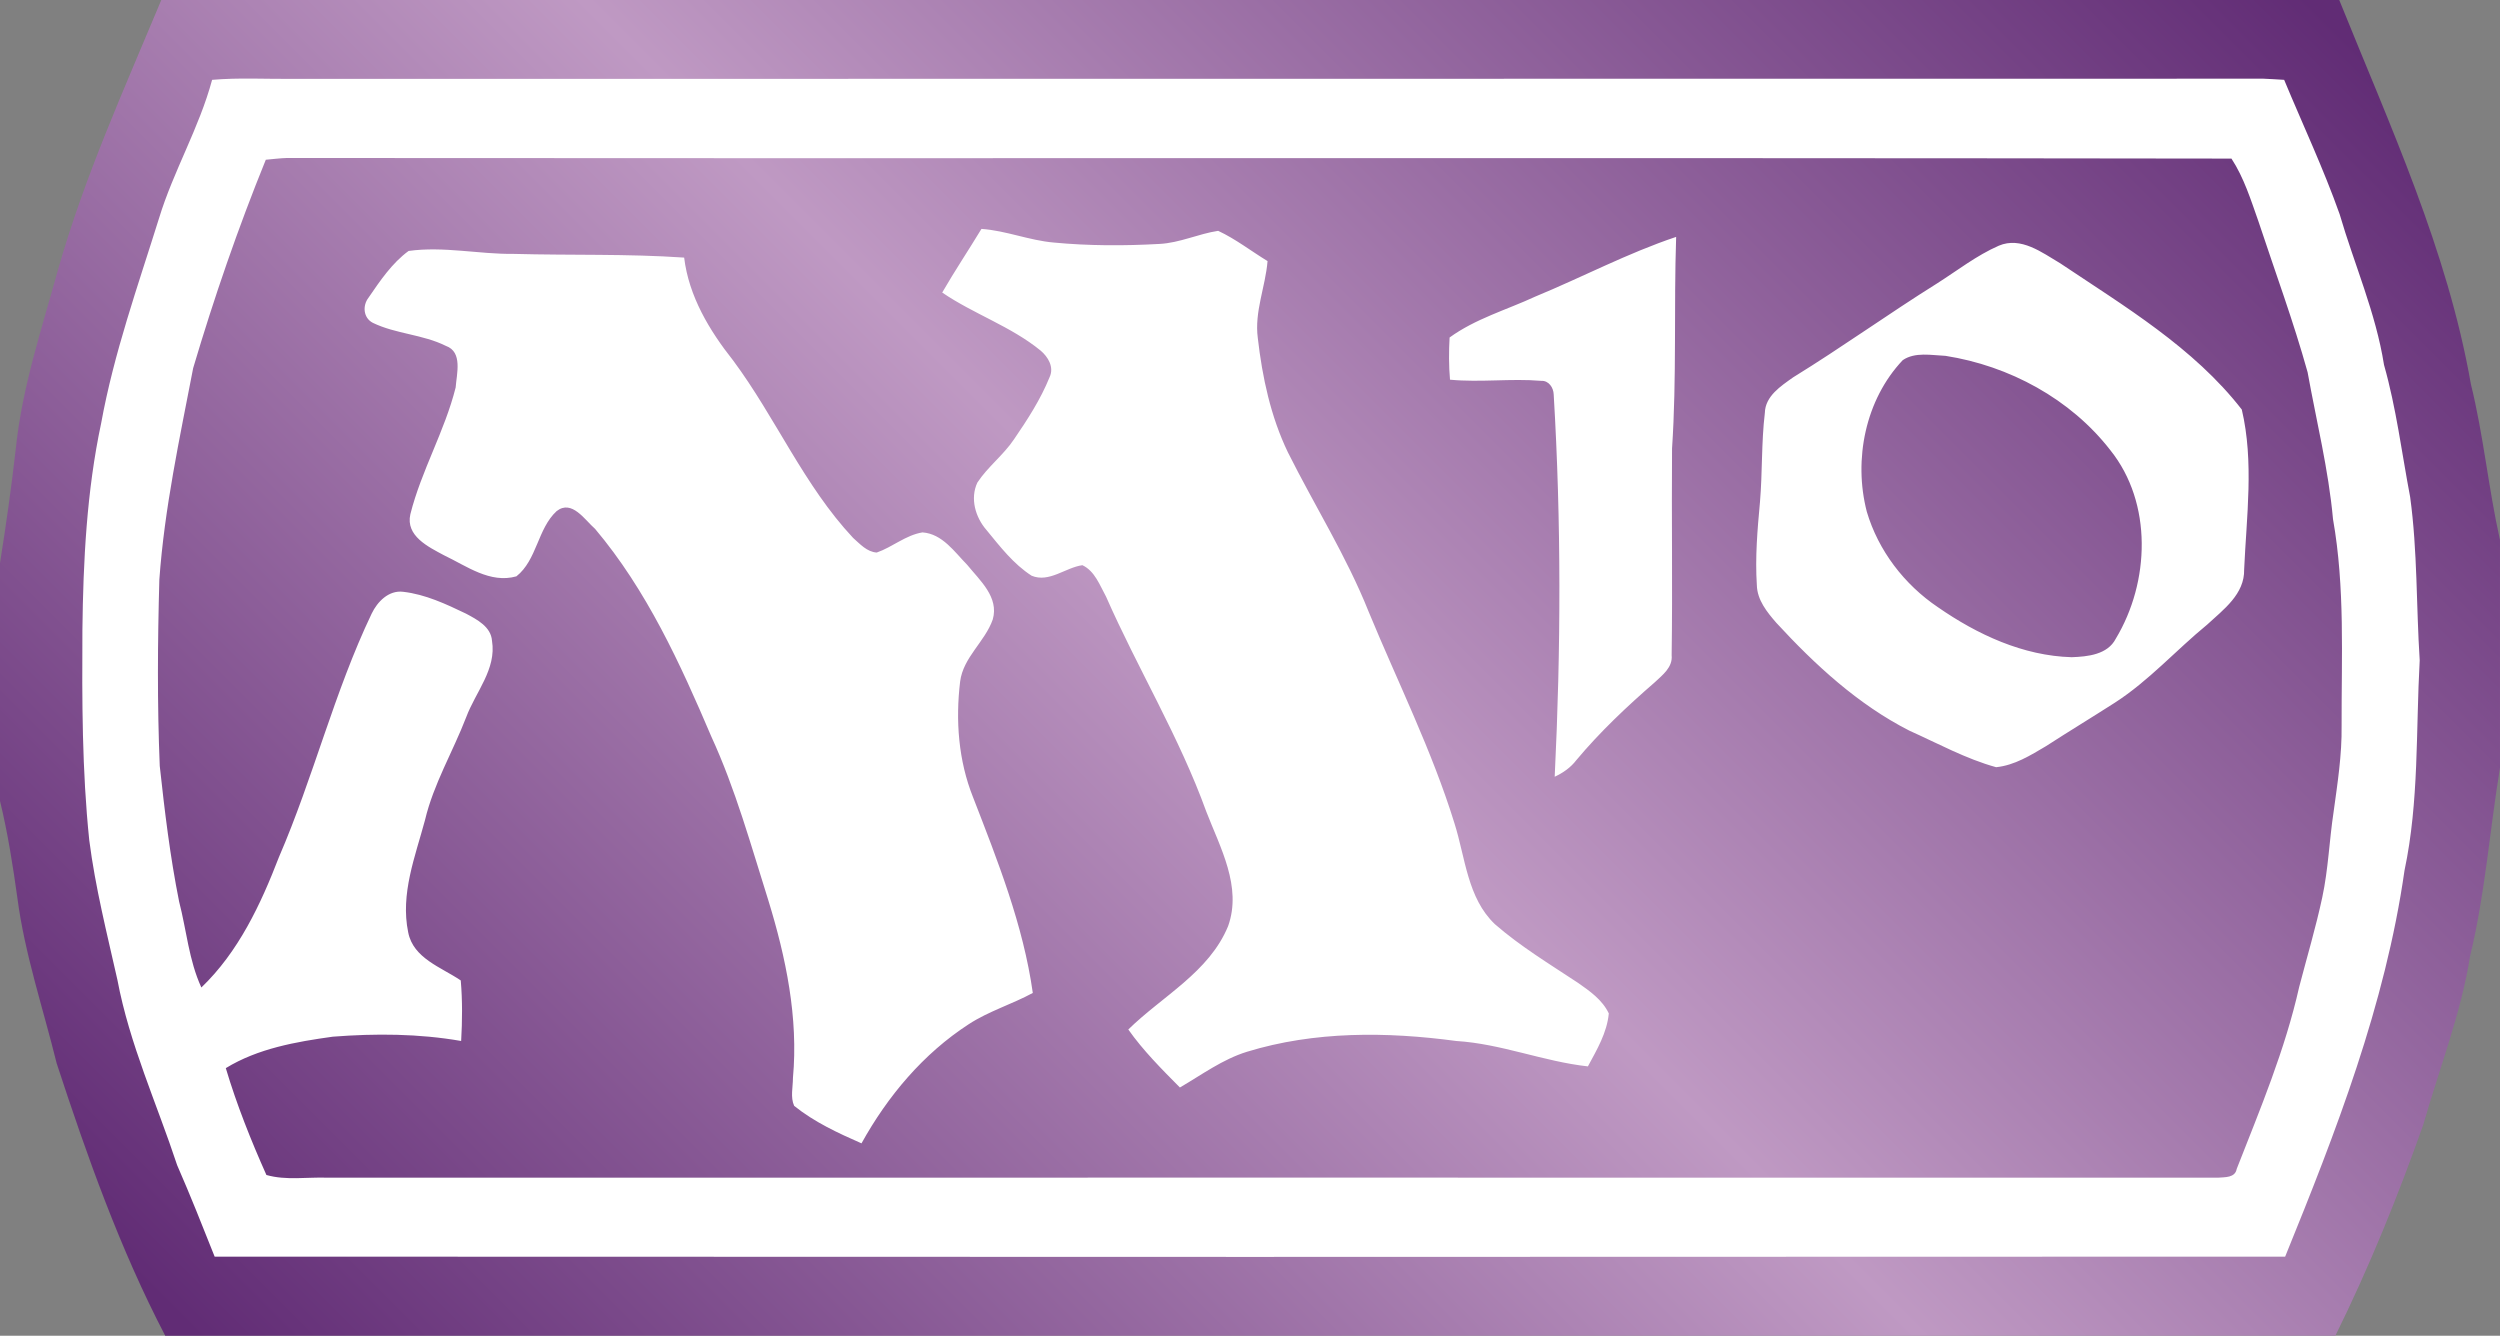
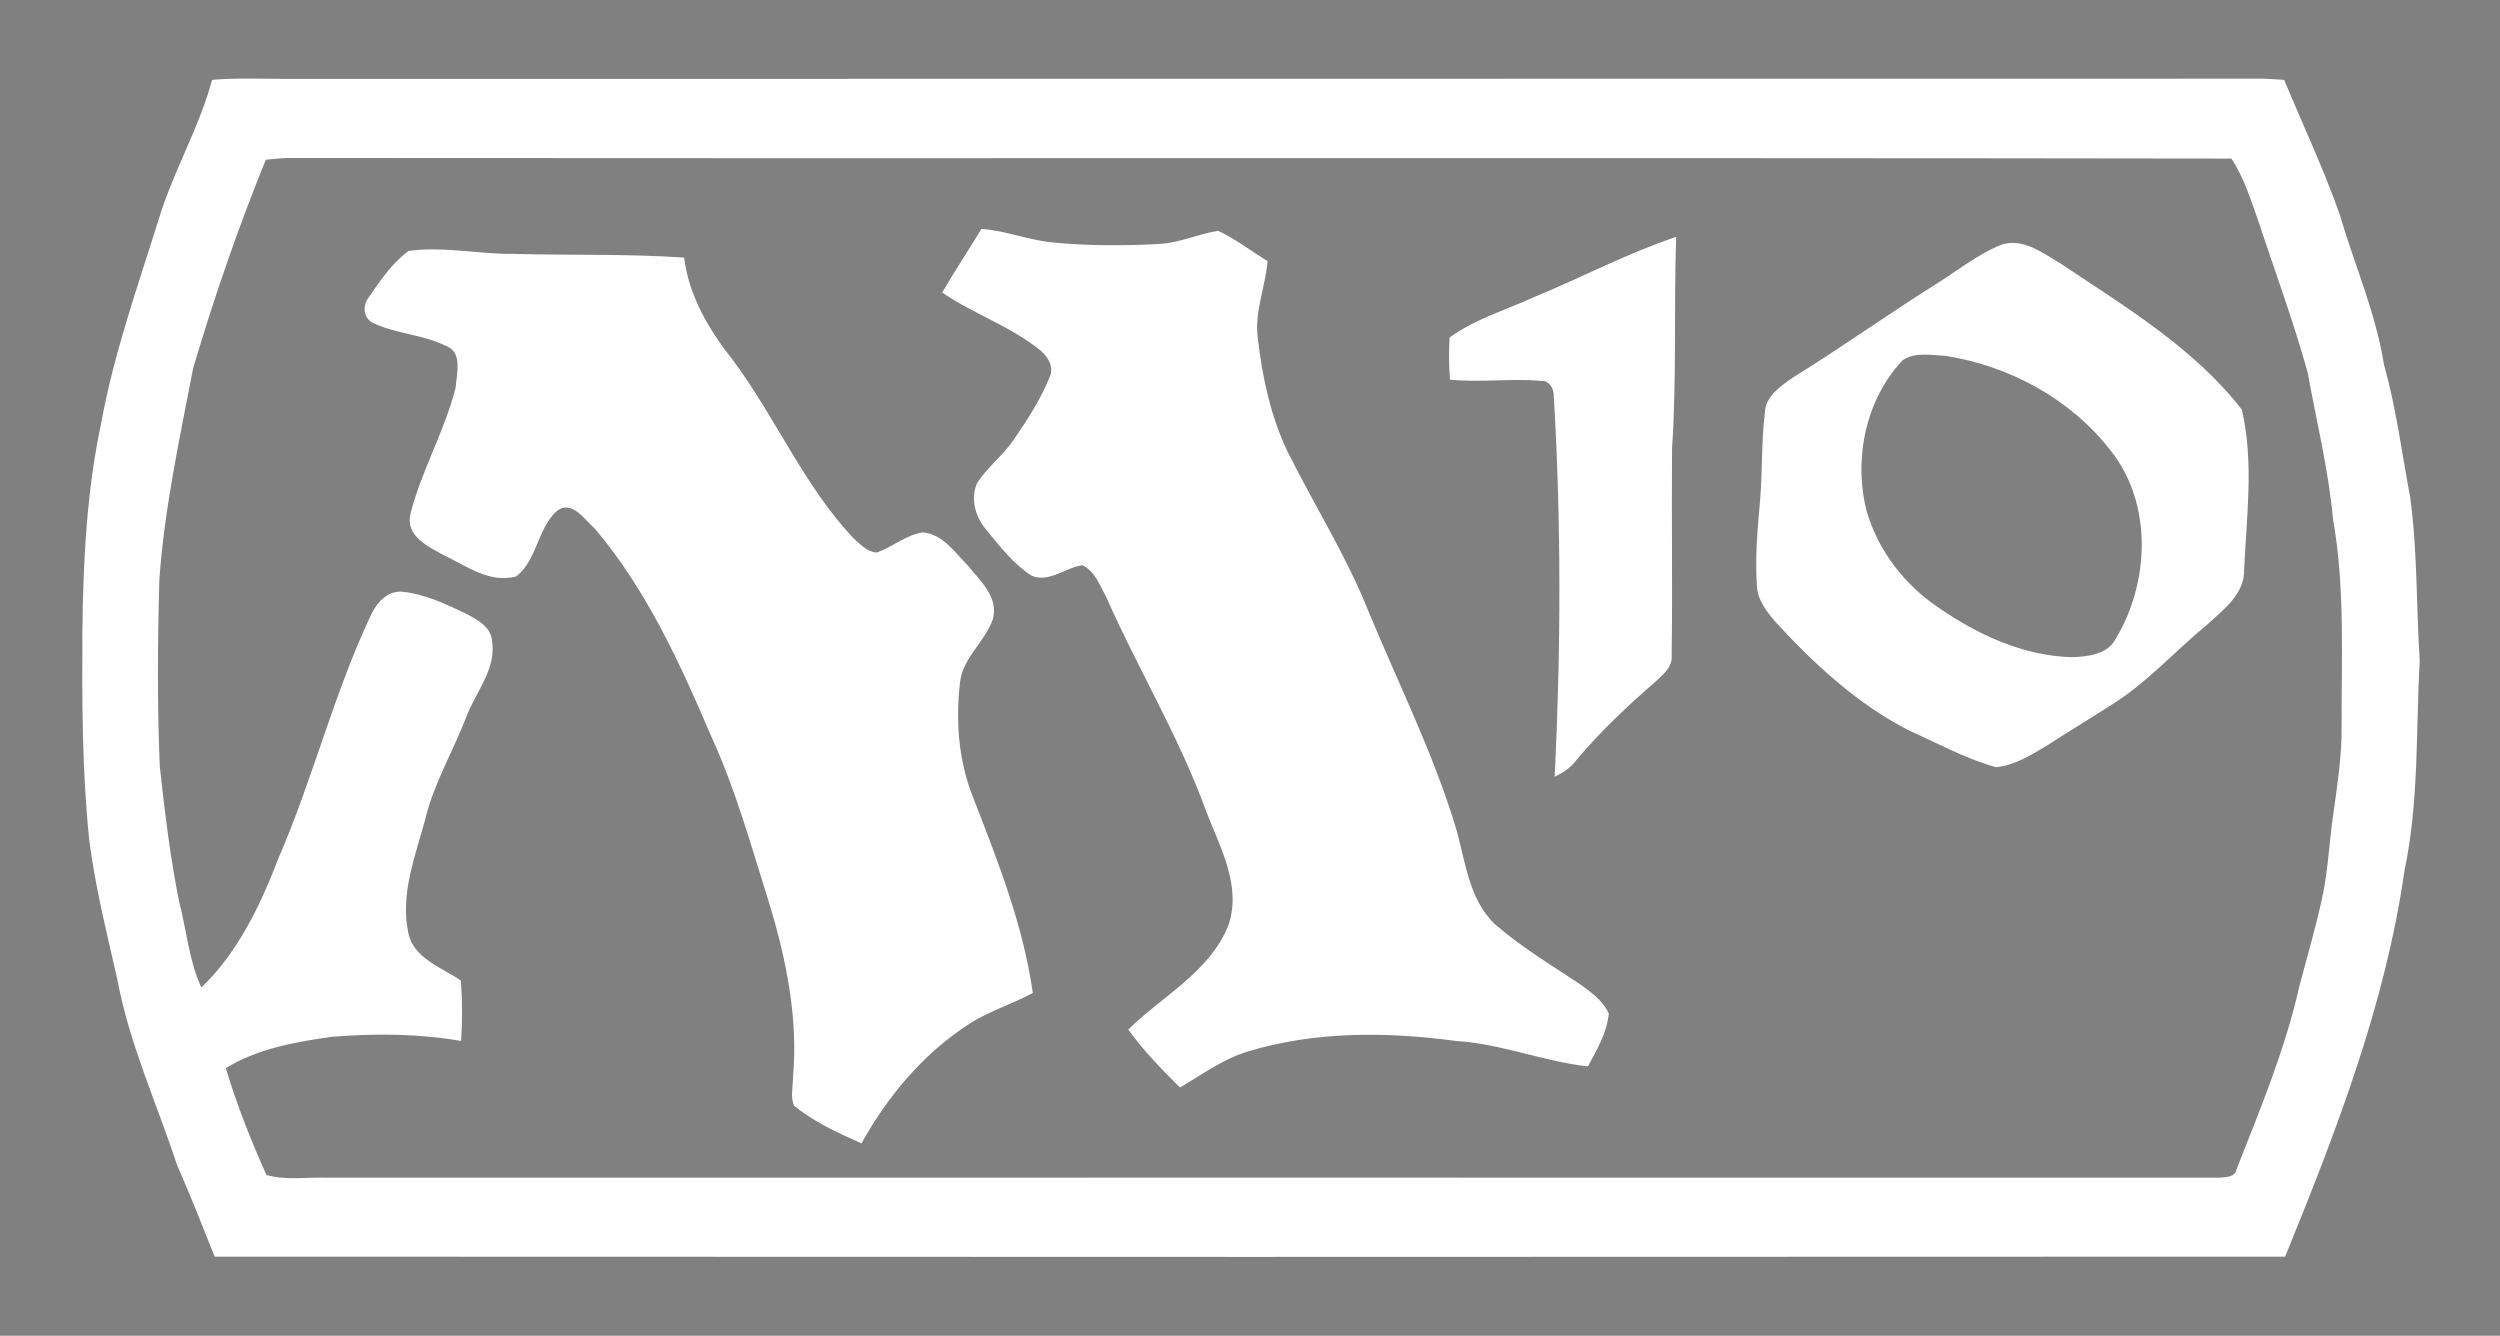
<svg xmlns="http://www.w3.org/2000/svg" xmlns:xlink="http://www.w3.org/1999/xlink" version="1.1" width="600" height="320.58">
  <rect width="100%" height="100%" fill="#808080" stroke="none" />
  <linearGradient x1="0" y1="0" x2="1" y2="0" id="linearGradient894" gradientUnits="userSpaceOnUse" gradientTransform="matrix(-35.097,-35.097,-35.097,35.097,117.226,52.473)" spreadMethod="pad">
    <stop offset="0" style="stop-color:#612c75" />
    <stop offset="0.5" style="stop-color:#bf99c3" />
    <stop offset="1" style="stop-color:#612c75" />
  </linearGradient>
  <linearGradient x1="0" y1="0" x2="1" y2="0" id="linearGradient7966" xlink:href="#linearGradient894" gradientUnits="userSpaceOnUse" gradientTransform="matrix(-35.097,-35.097,-35.097,35.097,117.226,52.473)" spreadMethod="pad" />
  <g transform="matrix(12,0,0,-12,-896.064,578.904)">
-     <path d="m 77.898,48.242 c -0.742,-1.781 -1.543,-3.547 -2.07,-5.41 l 0,0 c -0.324,-1.176 -0.715,-2.344 -0.84,-3.562 l 0,0 c -0.086,-0.766 -0.195,-1.528 -0.316,-2.29 l 0,0 0,-4.757 c 0.156,-0.641 0.258,-1.293 0.348,-1.942 l 0,0 c 0.148,-1.125 0.515,-2.207 0.785,-3.304 l 0,0 c 0.609,-1.86 1.265,-3.711 2.172,-5.45 l 0,0 43.402,0 c 0.676,1.368 1.25,2.785 1.758,4.219 l 0,0 c 0.32,1.125 0.754,2.219 0.937,3.375 l 0,0 c 0.301,1.238 0.391,2.512 0.598,3.766 l 0,0 0,4.554 c -0.231,1.032 -0.328,2.086 -0.582,3.118 l 0,0 c -0.469,2.683 -1.621,5.171 -2.633,7.683 l 0,0 -43.559,0 z" style="fill:url(#linearGradient7966)" />
-   </g>
+     </g>
  <path d="m 507.792,153.276 c -1.968,3.852 -6.792,4.32 -10.596,4.452 -11.664,-0.324 -22.632,-5.436 -32.1,-12 -8.064,-5.436 -14.304,-13.584 -17.064,-22.92 -3.24,-12.516 -0.336,-26.904 8.628,-36.372 2.952,-2.016 6.888,-1.176 10.26,-1.032 15.276,2.388 30,10.308 39.564,22.644 10.176,12.696 9.468,31.68 1.308,45.228 M 494.436,63.18 c -4.356,-2.568 -9.42,-6.468 -14.724,-4.212 -5.34,2.34 -9.936,5.952 -14.808,9.048 -11.676,7.308 -22.824,15.324 -34.548,22.548 -2.952,2.1 -6.696,4.5 -6.792,8.532 -0.852,7.116 -0.564,14.34 -1.176,21.468 -0.612,6.6 -1.176,13.212 -0.744,19.872 0.086,3.564 2.436,6.468 4.68,9.048 9.288,10.08 19.596,19.596 31.92,25.872 6.9,3.096 13.548,6.756 20.82,8.772 4.404,-0.432 8.292,-2.868 12,-5.064 5.436,-3.516 11.016,-6.9 16.5,-10.416 8.148,-5.244 14.664,-12.6 22.164,-18.744 3.9,-3.612 9,-7.308 8.868,-13.224 0.564,-12.744 2.388,-25.824 -0.564,-38.388 -11.58,-14.904 -28.128,-24.744 -43.596,-35.112 M 233.532,191.34 c 5.904,15.24 12.048,30.66 14.34,46.968 -5.016,2.724 -10.548,4.356 -15.372,7.5 -10.92,7.08 -19.452,17.256 -25.74,28.596 -5.664,-2.484 -11.34,-5.112 -16.164,-9 -0.936,-2.064 -0.288,-4.5 -0.288,-6.708 1.32,-14.436 -1.68,-28.872 -5.904,-42.6 -4.176,-13.224 -7.872,-26.676 -13.692,-39.336 -7.452,-17.484 -15.516,-35.148 -27.888,-49.824 -2.484,-2.16 -5.58,-7.128 -9.228,-4.272 -4.596,4.224 -4.692,11.724 -9.66,15.66 -6.324,1.788 -11.952,-2.484 -17.388,-5.064 -3.756,-2.016 -9.24,-4.632 -8.064,-9.84 2.628,-10.452 8.244,-19.92 10.872,-30.42 0.24,-3.288 1.74,-8.532 -2.34,-9.984 -5.58,-2.772 -12,-2.856 -17.532,-5.532 -2.292,-1.176 -2.532,-4.128 -1.032,-6.048 2.76,-4.032 5.628,-8.292 9.612,-11.208 8.436,-1.164 16.824,0.804 25.26,0.708 13.644,0.372 27.288,-0.048 40.872,0.888 1.128,9.288 6.048,17.484 11.772,24.708 10.224,13.776 16.968,29.952 28.776,42.564 1.644,1.452 3.336,3.372 5.676,3.516 3.792,-1.32 6.936,-4.176 10.968,-4.836 4.788,0.336 7.692,4.692 10.74,7.788 3.048,3.744 7.68,7.776 6.132,13.116 -1.872,5.352 -7.068,9.048 -7.824,14.868 -1.128,9.324 -0.42,18.984 3.096,27.792 m 134.904,-120.144 c 11.34,-4.68 22.224,-10.452 33.84,-14.34 -0.564,16.92 0.144,33.888 -0.984,50.808 -0.132,16.5 0.144,33.048 -0.096,49.596 0.288,2.904 -2.196,4.74 -4.02,6.468 -6.708,5.82 -13.176,11.916 -18.852,18.708 -1.356,1.776 -3.18,3.048 -5.196,3.984 1.5,-30.564 1.584,-61.176 -0.24,-91.74 -0.048,-1.632 -1.176,-3.372 -3,-3.276 -7.26,-0.612 -14.58,0.42 -21.888,-0.276 -0.288,-3.384 -0.288,-6.756 -0.096,-10.128 6.192,-4.5 13.644,-6.612 20.532,-9.804 m 17.676,172.032 c -0.432,4.644 -2.868,8.724 -5.016,12.708 -10.692,-1.176 -20.82,-5.436 -31.596,-6.096 -16.692,-2.244 -33.984,-2.388 -50.208,2.58 -5.904,1.824 -10.872,5.532 -16.116,8.58 -4.368,-4.404 -8.82,-8.856 -12.384,-13.92 8.16,-8.016 19.404,-13.74 23.952,-24.804 3.384,-9.468 -1.92,-18.888 -5.244,-27.516 -6.468,-17.904 -16.404,-34.212 -24.048,-51.564 -1.5,-2.712 -2.676,-6.132 -5.676,-7.548 -4.08,0.564 -7.968,4.272 -12.18,2.532 -4.368,-2.808 -7.596,-7.02 -10.836,-10.968 -2.664,-3.048 -3.984,-7.584 -2.196,-11.388 2.484,-3.792 6.276,-6.612 8.808,-10.404 3.24,-4.74 6.372,-9.564 8.532,-14.904 1.128,-2.388 -0.372,-4.872 -2.16,-6.372 -7.116,-5.82 -16.068,-8.772 -23.616,-13.932 3,-5.196 6.324,-10.164 9.42,-15.276 5.904,0.42 11.436,2.76 17.34,3.276 8.436,0.804 16.92,0.804 25.356,0.336 4.884,-0.24 9.384,-2.436 14.112,-3.144 4.224,1.968 7.92,4.872 11.856,7.26 -0.516,6.24 -3.18,12.144 -2.34,18.48 1.08,9.42 3.096,18.84 7.224,27.42 6.372,12.744 14.064,24.936 19.356,38.196 6.984,16.92 15.228,33.384 20.628,50.868 2.616,8.244 3.096,17.904 9.696,24.18 6.144,5.352 13.128,9.564 19.92,14.064 2.82,1.968 5.868,4.08 7.416,7.356 m 175.872,-69 c 0.096,6.936 -0.984,13.788 -1.92,20.628 -1.032,6.792 -1.272,13.788 -2.724,20.532 -1.548,7.224 -3.66,14.292 -5.532,21.468 -3.372,15.048 -9.372,29.34 -15,43.692 -0.372,2.148 -2.808,1.968 -4.5,2.1 -151.212,-0.038 -302.436,0 -453.696,0 -4.884,-0.18 -9.936,0.708 -14.676,-0.648 -3.708,-8.304 -7.128,-16.872 -9.744,-25.644 7.728,-4.728 16.872,-6.324 25.68,-7.548 10.272,-0.792 20.628,-0.744 30.804,1.032 0.276,-4.824 0.324,-9.696 -0.096,-14.532 -4.692,-3.18 -11.388,-5.292 -12.612,-11.532 -1.92,-9.228 1.692,-18.228 4.032,-26.952 2.064,-8.712 6.696,-16.404 9.888,-24.696 2.256,-6.048 7.308,-11.532 6.192,-18.336 -0.24,-3.372 -3.612,-5.112 -6.24,-6.516 -4.776,-2.292 -9.744,-4.632 -15.096,-5.244 -3.468,-0.42 -6.18,2.388 -7.548,5.244 -9,18.852 -13.968,39.288 -22.26,58.452 -4.356,11.304 -9.708,22.74 -18.612,31.272 -3,-6.516 -3.564,-13.788 -5.34,-20.628 -2.16,-10.776 -3.468,-21.708 -4.644,-32.532 -0.612,-14.904 -0.516,-29.808 -0.096,-44.76 1.224,-17.112 4.884,-33.936 8.112,-50.724 5.016,-16.92 10.788,-33.66 17.436,-50.016 1.692,-0.144 3.384,-0.372 5.064,-0.42 155.532,0.144 311.112,-0.096 466.692,0.144 3,4.584 4.644,9.888 6.468,15.048 3.984,12.048 8.388,23.952 11.808,36.228 2.112,11.724 5.016,23.34 6.096,35.256 2.904,16.404 2.016,33.084 2.064,49.632 m 16.452,-54.936 c -2.016,-10.596 -3.324,-21.324 -6.276,-31.728 -1.968,-12.468 -7.128,-24.096 -10.644,-36.144 -3.888,-10.968 -8.856,-21.516 -13.32,-32.256 -1.68,-0.086 -3.324,-0.228 -4.968,-0.276 -157.728,0.048 -315.372,0 -473.052,0.048 -6.432,0.048 -12.852,-0.324 -19.272,0.228 -3.096,11.532 -9.276,21.852 -12.744,33.24 -5.064,16.224 -10.836,32.388 -13.884,49.176 -3.468,16.308 -4.308,33.048 -4.5,49.632 -0.096,16.836 -0.096,33.708 1.644,50.436 1.452,11.352 4.26,22.416 6.756,33.516 2.904,15.432 9.468,29.724 14.34,44.484 3.18,7.272 6.096,14.628 9,21.948 165.66,0.086 331.308,0.086 496.92,0 12.192,-29.952 24.048,-60.468 28.644,-92.676 3.516,-16.596 2.712,-33.612 3.648,-50.436 -0.84,-13.032 -0.516,-26.208 -2.292,-39.192" fill="#ffffff" />
</svg>